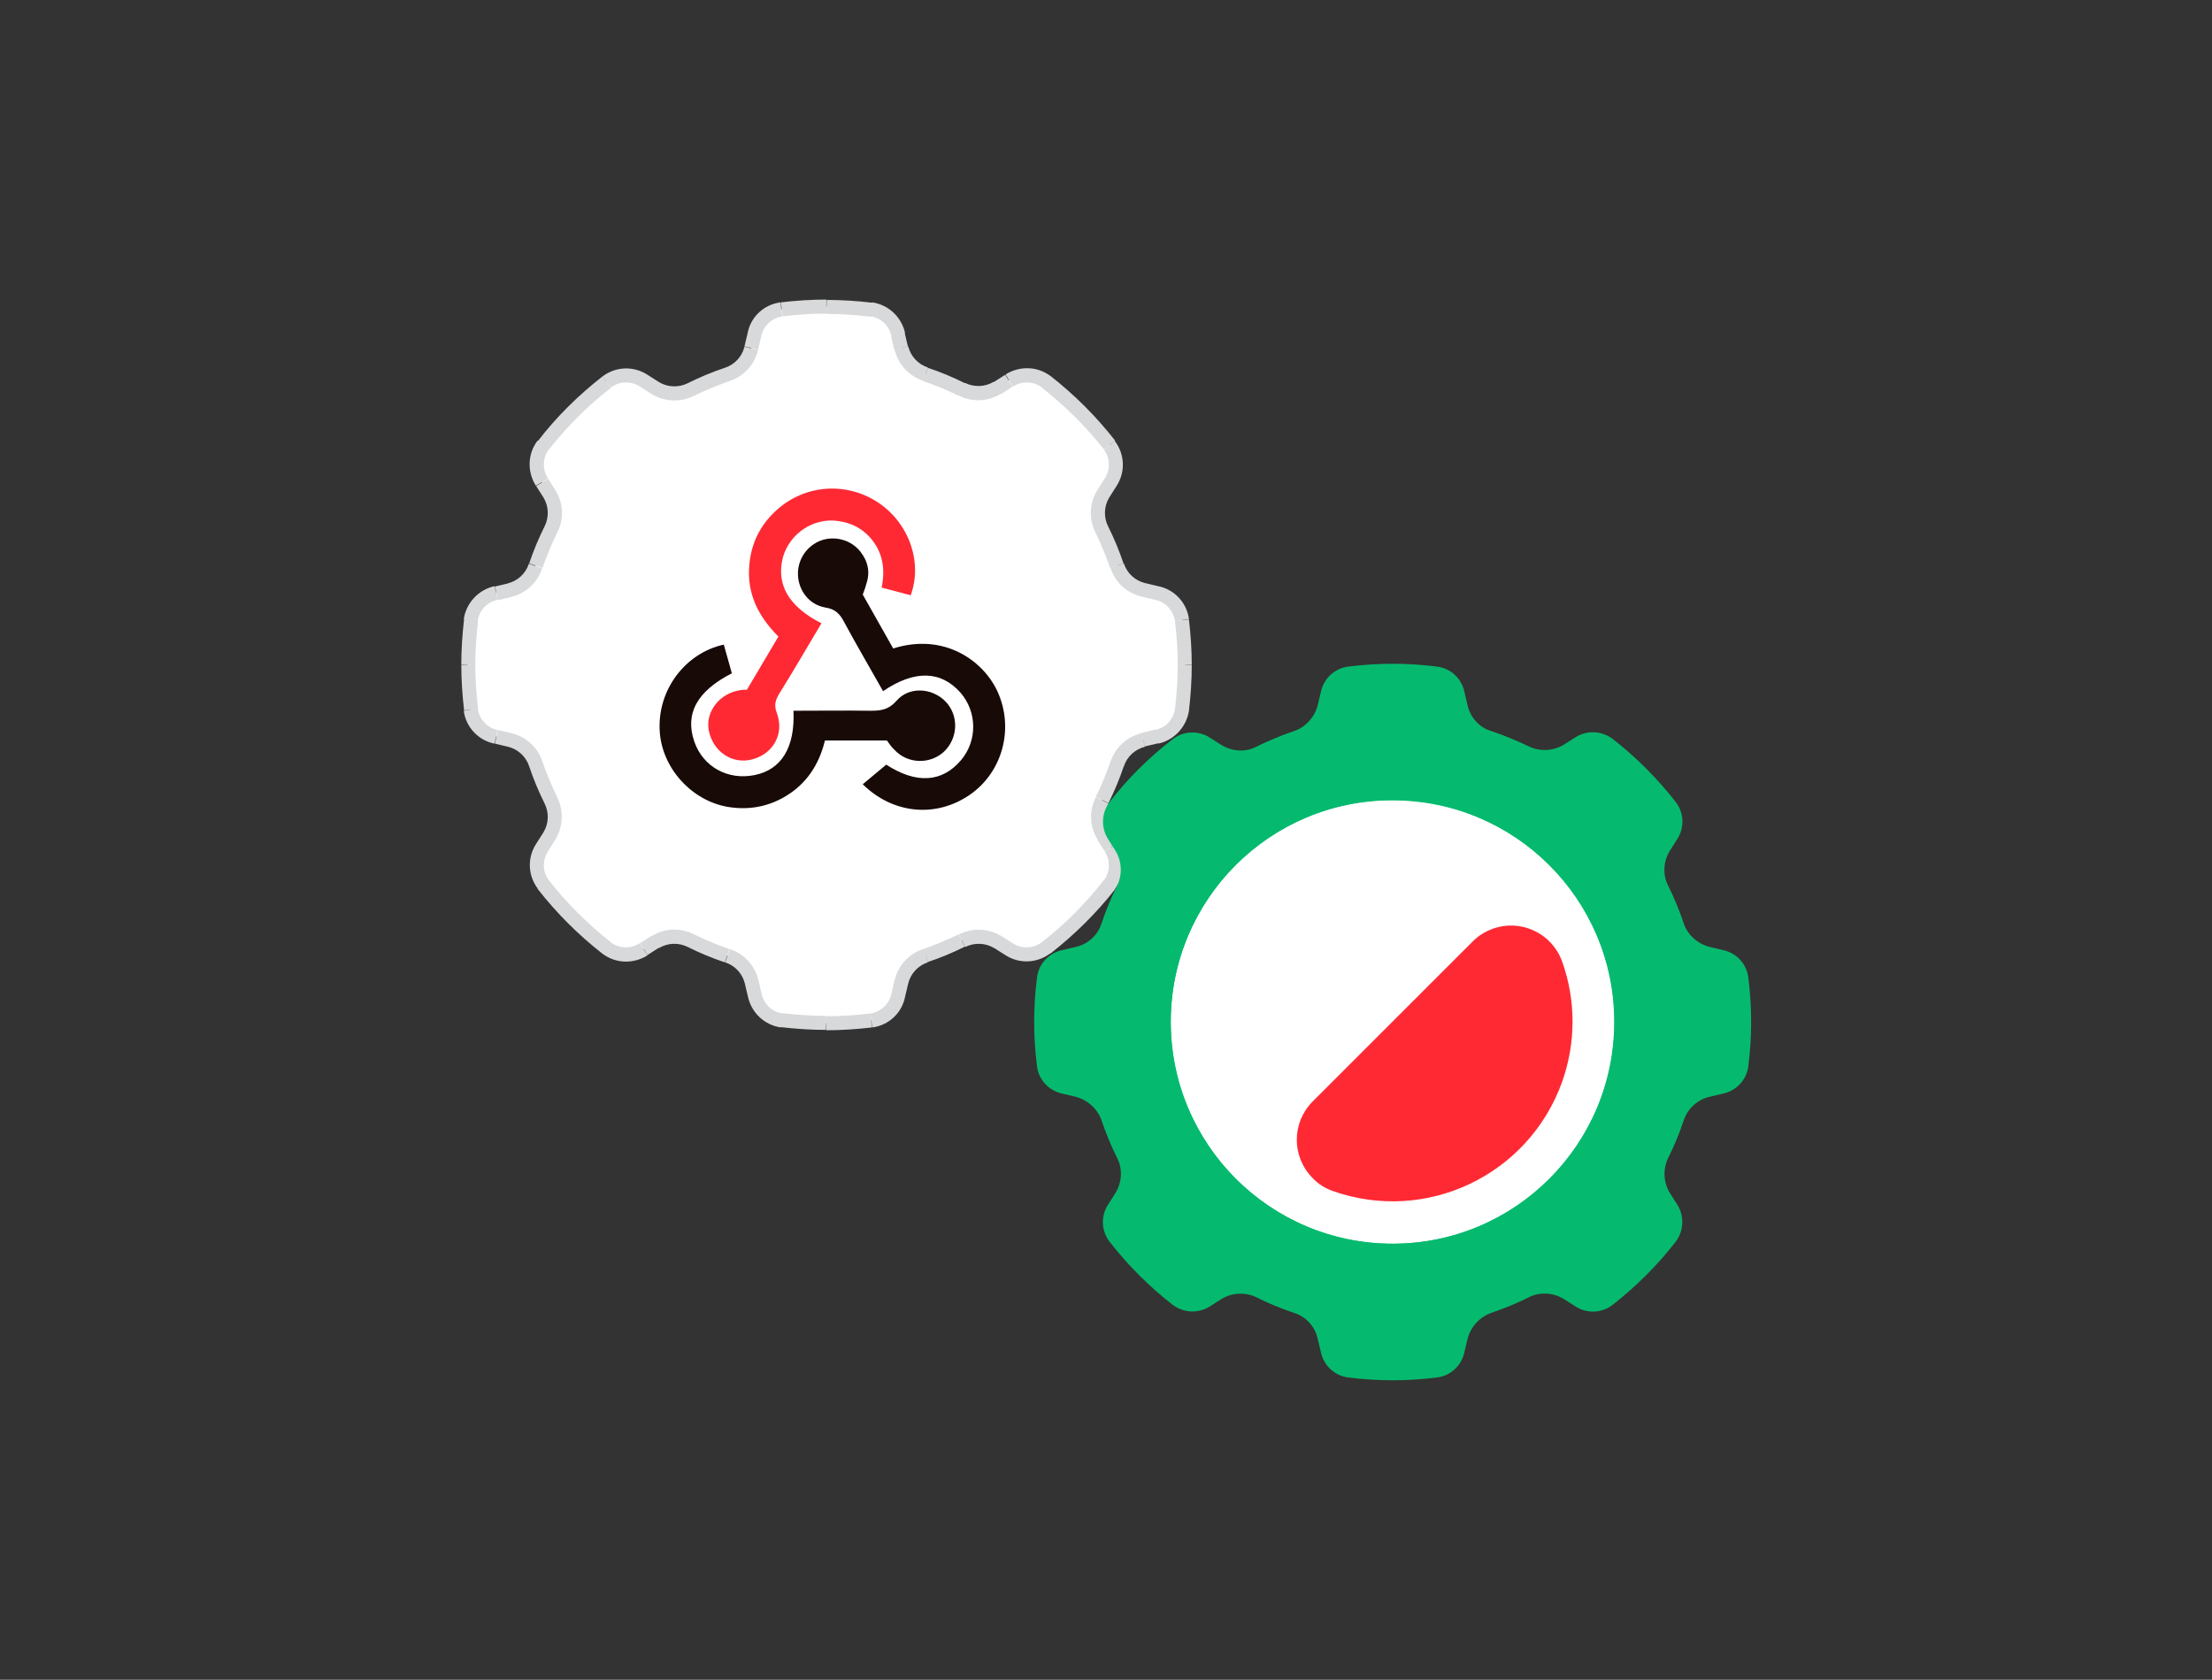
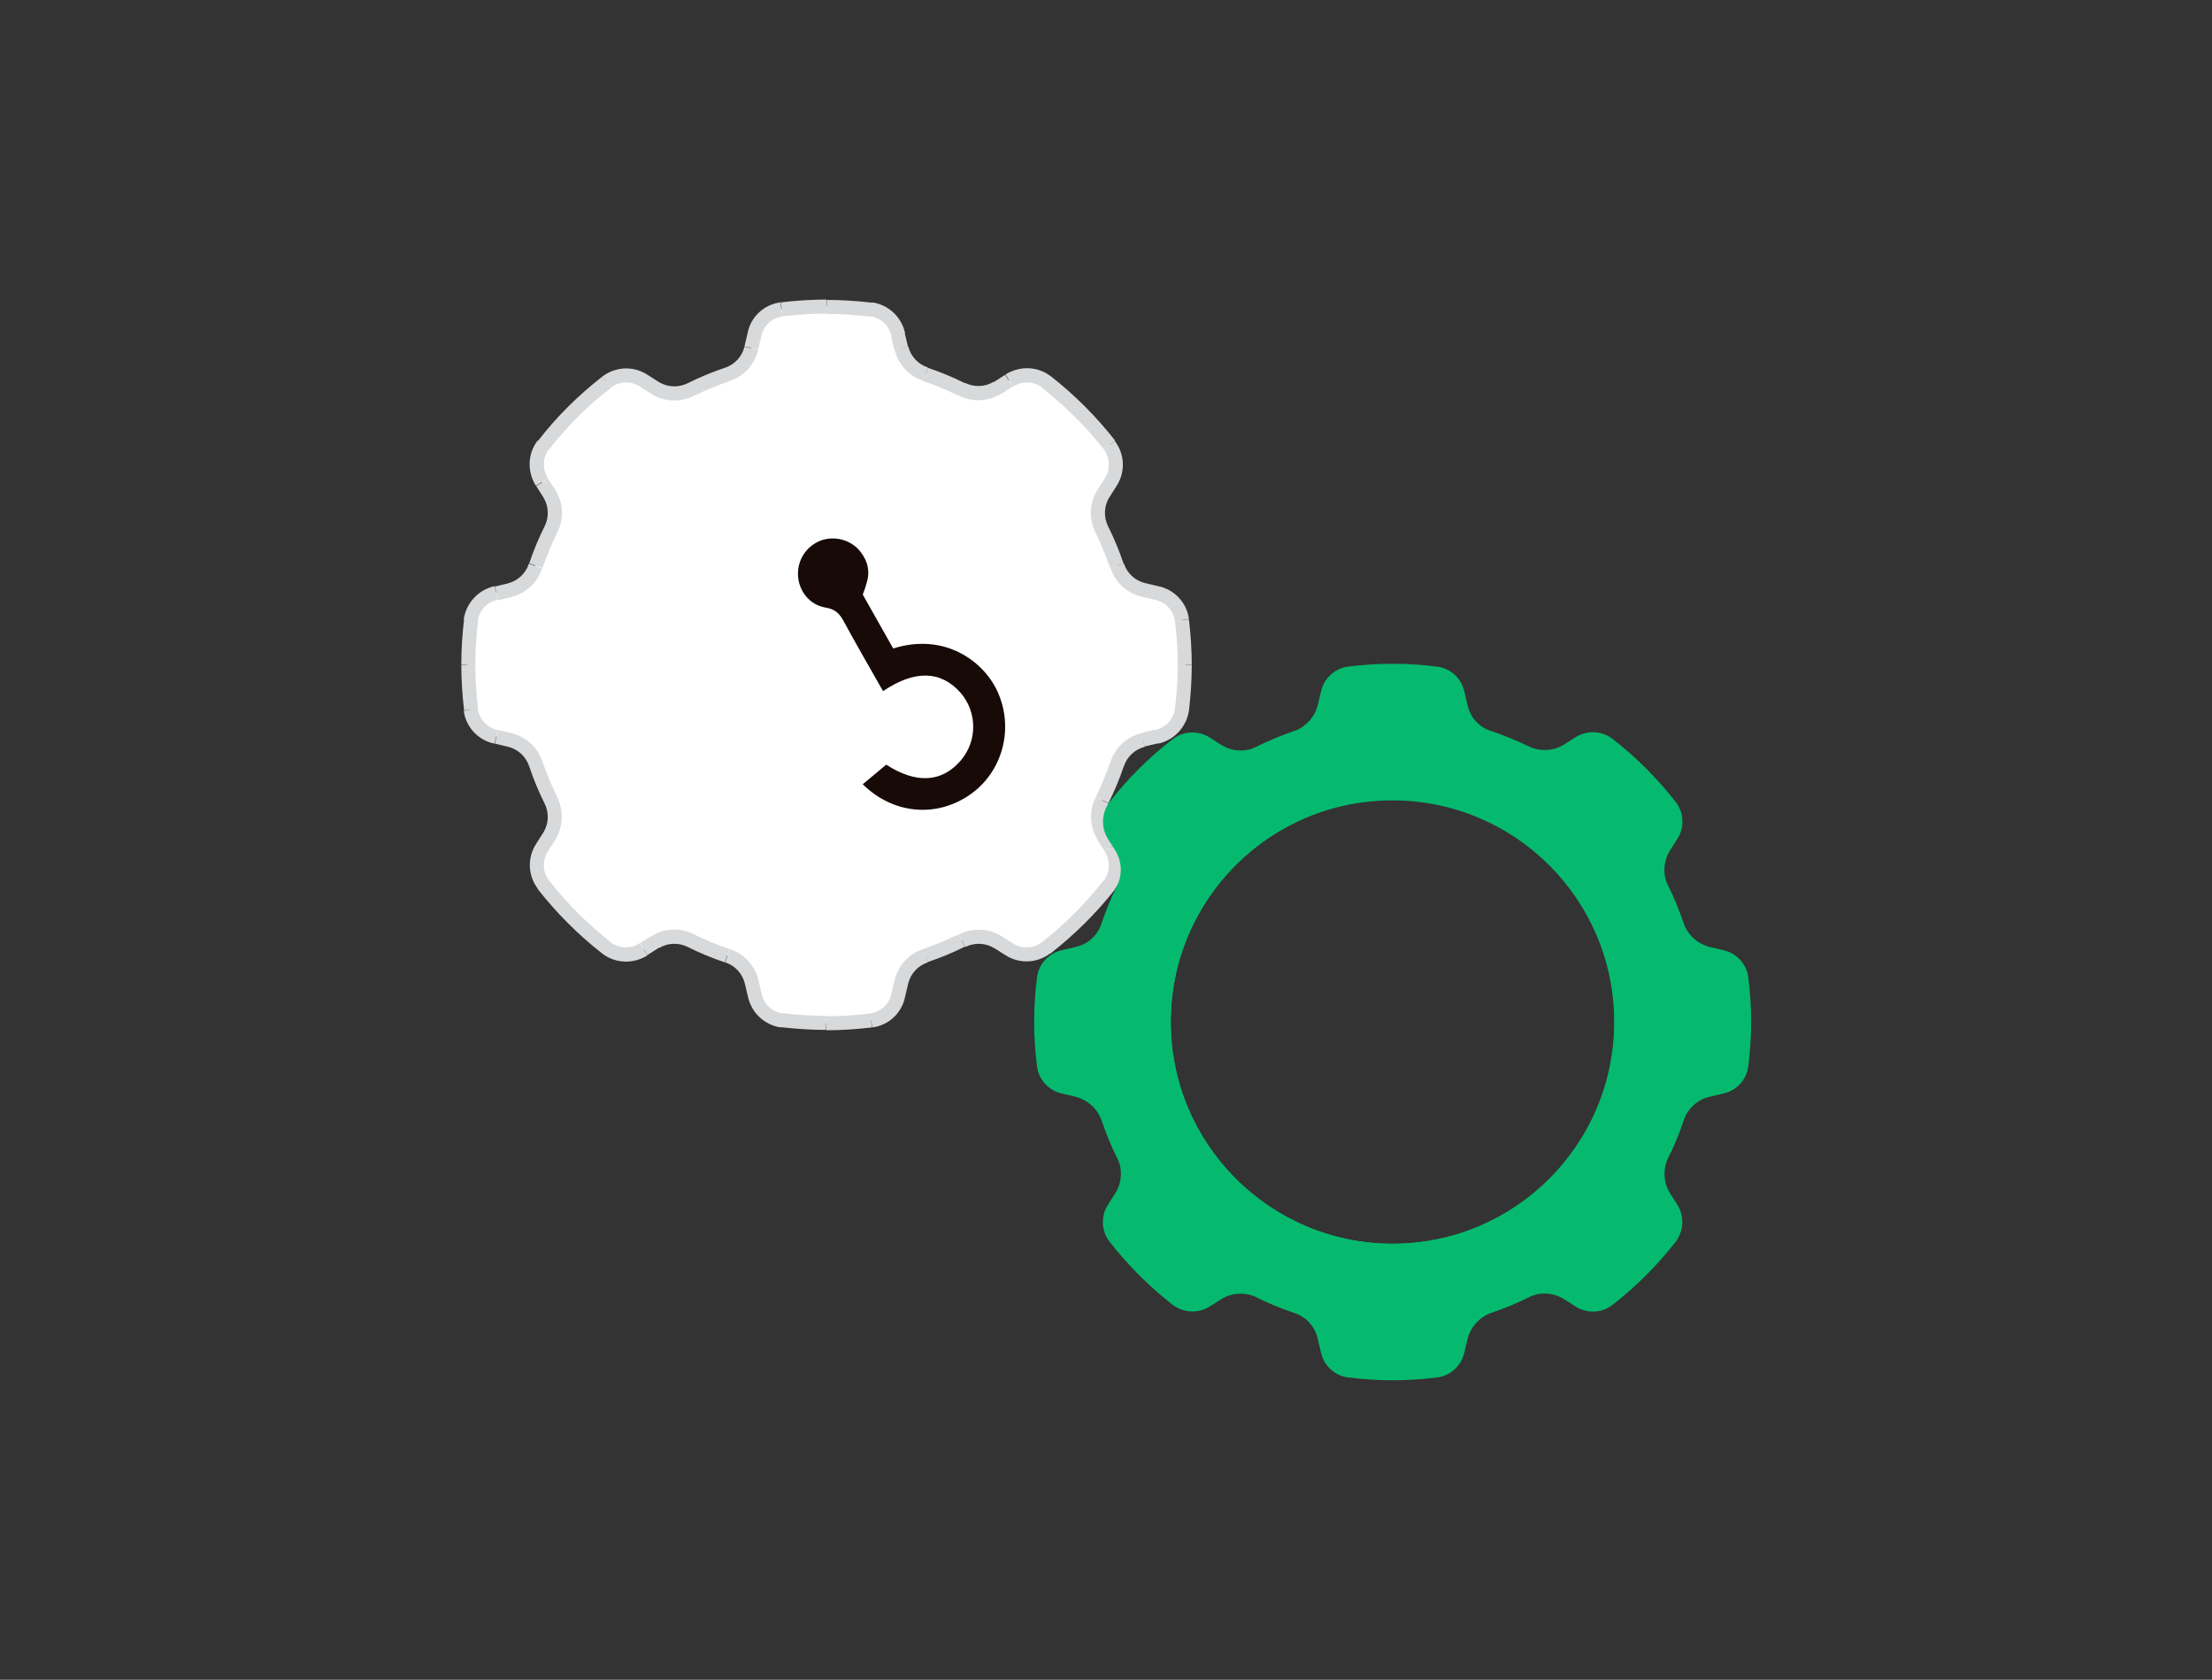
<svg xmlns="http://www.w3.org/2000/svg" version="1.1" id="Layer_1" x="0px" y="0px" viewBox="0 0 632 480" style="enable-background:new 0 0 632 480;" xml:space="preserve">
  <rect x="0" y="0" width="632" height="480" fill="#333333" stroke="none" />
  <style type="text/css">
	.st0{fill-rule:evenodd;clip-rule:evenodd;fill:#FFFFFF;}
	.st1{fill:#D8D9DA;}
	.st2{fill:#FFFFFF;}
	.st3{fill-rule:evenodd;clip-rule:evenodd;fill:#05BA6E;}
	.st4{fill:#FF2934;}
	.st5{fill:#170A07;}
</style>
  <path class="st0" d="M248.9,88.4c3.8,0.5,6.9,3.4,7.7,7.2l0.9,3.8c0.9,3.5,3.5,6.3,6.9,7.5c3.5,1.2,7,2.7,10.4,4.3  c3.2,1.7,7.1,1.5,10.2-0.4l3.3-2.1c3.2-2.1,7.5-2,10.6,0.3c6.8,5.3,12.9,11.3,18.1,18.1c2.3,3.1,2.5,7.3,0.4,10.6l-2.1,3.3  c-1.9,3.1-2,7-0.4,10.2c1.7,3.4,3.1,6.8,4.3,10.4c1.1,3.5,3.9,6.1,7.5,6.9l3.8,0.9c3.8,0.8,6.7,3.9,7.2,7.7c1.1,8.5,1.1,17.1,0,25.6  c-0.5,3.8-3.4,6.9-7.2,7.7l-3.8,0.9c-3.5,0.9-6.3,3.5-7.5,6.9c-1.2,3.5-2.6,7-4.3,10.4c-1.7,3.2-1.5,7.1,0.4,10.2l2.1,3.3  c2.1,3.2,2,7.5-0.4,10.6c-5.3,6.8-11.3,12.8-18.1,18.1c-3.1,2.3-7.3,2.5-10.6,0.4l-3.3-2.1c-3.1-1.9-7-2-10.2-0.4  c-3.4,1.7-6.8,3.1-10.4,4.3c-3.5,1.1-6.1,3.9-6.9,7.5l-0.9,3.8c-0.8,3.8-3.9,6.7-7.7,7.2c-8.5,1.1-17.1,1.1-25.6,0  c-3.8-0.5-6.9-3.4-7.7-7.2l-0.9-3.8c-0.9-3.5-3.5-6.3-6.9-7.5c-3.5-1.2-7-2.6-10.4-4.3c-3.2-1.7-7.1-1.5-10.2,0.4l-3.3,2.1  c-3.2,2.1-7.5,2-10.6-0.4c-6.8-5.3-12.8-11.3-18.1-18.1c-2.3-3.1-2.5-7.3-0.4-10.6l2.1-3.3c1.9-3.1,2-7,0.4-10.2  c-1.7-3.4-3.1-6.8-4.3-10.4c-1.1-3.5-3.9-6.1-7.5-6.9l-3.8-0.9c-3.8-0.8-6.7-3.9-7.2-7.7c-1.1-8.5-1.1-17.1,0-25.6  c0.5-3.8,3.4-6.9,7.2-7.7l3.8-0.9c3.5-0.9,6.4-3.5,7.5-6.9c1.2-3.5,2.6-7,4.3-10.4c1.7-3.2,1.5-7.1-0.4-10.2l-2.1-3.3  c-2.1-3.2-2-7.5,0.4-10.6c5.3-6.8,11.3-12.8,18.1-18.1c3.1-2.3,7.3-2.5,10.6-0.3l3.3,2.1c3.1,1.9,7,2,10.2,0.4  c3.4-1.6,6.8-3.1,10.4-4.3c3.5-1.1,6.1-3.9,6.9-7.5l0.9-3.8c0.8-3.8,3.9-6.7,7.7-7.2C231.8,87.4,240.4,87.4,248.9,88.4L248.9,88.4z" />
  <g>
    <path class="st1" d="M215.6,95.7l-2-0.4L215.6,95.7z M214.7,99.5l2,0.4L214.7,99.5z M173.4,109.1l-1.2-1.6L173.4,109.1z    M154.9,137.8l-1.7,1.1L154.9,137.8z M157.4,151.3l1.8,0.9L157.4,151.3z M157,141.1l1.7-1.1L157,141.1z M145.6,168.6l0.4,2   L145.6,168.6z M153.1,161.7l-1.9-0.6L153.1,161.7z M134.6,177.2l-2-0.2L134.6,177.2z M141.8,169.5l-0.4-1.9L141.8,169.5z    M141.8,210.5l-0.4,1.9L141.8,210.5z M155.3,252.7l1.6-1.2L155.3,252.7z M154.9,242.2l-1.7-1.1L154.9,242.2z M173.4,270.9l-1.2,1.6   L173.4,270.9z M197.4,268.8l-0.9,1.8L197.4,268.8z M187.2,269.1l-1.1-1.7L187.2,269.1z M223.3,291.5l0.2-2L223.3,291.5z    M215.6,284.3l-2,0.4L215.6,284.3z M264.4,273l-0.6-1.9L264.4,273z M285,269.1l-1.1,1.7L285,269.1z M274.8,268.8l0.9,1.8   L274.8,268.8z M298.9,270.9l1.2,1.6L298.9,270.9z M288.3,271.2l-1.1,1.7L288.3,271.2z M317.3,242.2l1.7-1.1L317.3,242.2z    M317,252.7l1.6,1.2L317,252.7z M326.6,211.4l-0.4-1.9L326.6,211.4z M319.2,218.3l-1.9-0.6L319.2,218.3z M319.2,161.7l1.9-0.6   L319.2,161.7z M326.6,168.6l-0.4,2L326.6,168.6z M315.3,141.1l-1.7-1.1L315.3,141.1z M314.9,151.3l1.8-0.9L314.9,151.3z    M317.3,137.8l-1.7-1.1L317.3,137.8z M288.3,108.8l1.1,1.7L288.3,108.8z M298.9,109.2l-1.2,1.6L298.9,109.2z M274.9,111.3l0.9-1.8   L274.9,111.3z M285,110.9l-1.1-1.7L285,110.9z M153.1,218.3l-1.9,0.6L153.1,218.3z M145.6,211.4l0.4-1.9L145.6,211.4z M256.6,95.7   l-1.9,0.4L256.6,95.7z M314.8,228.7l-1.8-0.9L314.8,228.7z M315.2,238.9l-1.7,1.1L315.2,238.9z M157.4,228.7l-1.8,0.9L157.4,228.7z    M257.5,99.5l-1.9,0.4L257.5,99.5z M264.4,106.9l-0.6,1.9L264.4,106.9z M259.4,99l-0.9-3.8l-3.9,0.9l0.9,3.8L259.4,99z    M275.7,109.5c-3.4-1.7-7-3.2-10.6-4.4l-1.3,3.8c3.5,1.2,6.9,2.6,10.1,4.2L275.7,109.5z M287.2,107.1l-3.3,2.1l2.1,3.4l3.3-2.1   L287.2,107.1z M297.6,110.7c6.6,5.2,12.6,11.1,17.8,17.7l3.2-2.5c-5.4-6.9-11.6-13.1-18.5-18.5L297.6,110.7z M316.9,142.2l2.1-3.3   l-3.4-2.1l-2.1,3.3L316.9,142.2z M321,161c-1.2-3.6-2.7-7.2-4.4-10.6l-3.6,1.8c1.6,3.3,3,6.7,4.2,10.1L321,161z M330.9,167.5   l-3.8-0.9l-0.9,3.9l3.8,0.9L330.9,167.5z M335.7,177.4c0.5,4.2,0.8,8.4,0.8,12.6h4c0-4.3-0.3-8.7-0.8-13L335.7,177.4z M336.5,190   c0,4.2-0.3,8.4-0.8,12.6l4,0.5c0.5-4.3,0.8-8.7,0.8-13L336.5,190z M327.1,213.3l3.8-0.9l-0.9-3.9l-3.8,0.9L327.1,213.3z    M316.7,229.5c1.7-3.4,3.2-7,4.4-10.6l-3.8-1.3c-1.2,3.5-2.6,6.8-4.2,10.1L316.7,229.5z M319,241.1l-2.1-3.3l-3.4,2.1l2.1,3.3   L319,241.1z M315.4,251.5c-5.2,6.6-11.1,12.6-17.8,17.8l2.5,3.2c6.9-5.4,13.1-11.5,18.5-18.4L315.4,251.5z M283.9,270.8l3.3,2.1   l2.1-3.4l-3.3-2.1L283.9,270.8z M265.1,274.9c3.6-1.2,7.2-2.7,10.6-4.4l-1.8-3.5c-3.3,1.6-6.7,3-10.1,4.2L265.1,274.9z    M258.6,284.8l0.9-3.8l-3.9-0.9l-0.9,3.8L258.6,284.8z M248.7,289.6c-4.2,0.5-8.4,0.8-12.6,0.8v4c4.3,0,8.7-0.3,13-0.8L248.7,289.6   z M236.1,290.3c-4.2,0-8.4-0.3-12.6-0.8l-0.5,4c4.3,0.5,8.7,0.8,13,0.8L236.1,290.3z M212.8,281l0.9,3.8l3.9-0.9l-0.9-3.8   L212.8,281z M196.5,270.6c3.4,1.7,7,3.2,10.6,4.4l1.3-3.8c-3.5-1.2-6.8-2.6-10.1-4.2L196.5,270.6z M185,272.9l3.3-2.1l-2.1-3.4   l-3.3,2.1L185,272.9z M174.6,269.3c-6.6-5.2-12.6-11.1-17.8-17.8l-3.2,2.5c5.4,6.9,11.6,13.1,18.5,18.5L174.6,269.3z M155.3,237.8   l-2.1,3.3l3.4,2.1l2.1-3.3L155.3,237.8z M151.2,219c1.2,3.6,2.7,7.2,4.4,10.6l3.6-1.8c-1.6-3.3-3-6.7-4.2-10.1L151.2,219z    M141.4,212.5l3.8,0.9l0.9-3.9l-3.8-0.9L141.4,212.5z M136.6,202.6c-0.5-4.2-0.8-8.4-0.8-12.6h-4c0,4.3,0.3,8.7,0.8,13L136.6,202.6   z M135.8,190c0-4.2,0.3-8.4,0.8-12.6l-4-0.5c-0.5,4.3-0.8,8.7-0.8,13L135.8,190z M145.2,166.7l-3.8,0.9l0.9,3.9l3.8-0.9   L145.2,166.7z M155.6,150.4c-1.7,3.4-3.2,7-4.4,10.6l3.8,1.3c1.2-3.5,2.6-6.8,4.2-10.1L155.6,150.4z M153.2,138.9l2.1,3.3l3.4-2.1   l-2.1-3.3L153.2,138.9z M156.8,128.5c5.2-6.6,11.1-12.6,17.8-17.7l-2.5-3.2c-6.9,5.4-13.1,11.5-18.4,18.4L156.8,128.5z    M188.3,109.2l-3.3-2.1l-2.1,3.4l3.3,2.1L188.3,109.2z M207.1,105.1c-3.6,1.2-7.2,2.7-10.6,4.4l1.8,3.6c3.3-1.6,6.7-3,10.1-4.2   L207.1,105.1z M213.6,95.2l-0.9,3.8l3.9,0.9l0.9-3.8L213.6,95.2z M223.6,90.4c4.2-0.5,8.3-0.8,12.5-0.8v-4c-4.3,0-8.7,0.3-13,0.8   L223.6,90.4z M236.1,89.7c4.2,0,8.4,0.3,12.6,0.8l0.5-4c-4.3-0.5-8.7-0.8-13-0.8L236.1,89.7z M217.5,96.1c0.6-3,3-5.2,6-5.7l-0.5-4   c-4.7,0.6-8.5,4.1-9.4,8.8L217.5,96.1z M208.4,108.9c4.1-1.3,7.2-4.7,8.2-8.9l-3.9-0.9c-0.7,2.8-2.8,5.1-5.6,6L208.4,108.9z    M186.2,112.6c3.7,2.3,8.3,2.4,12.1,0.5l-1.8-3.6c-2.6,1.3-5.7,1.2-8.2-0.3L186.2,112.6z M174.6,110.7c2.4-1.8,5.7-1.9,8.3-0.2   l2.1-3.4c-4-2.6-9.1-2.4-12.9,0.5L174.6,110.7z M156.6,136.7c-1.7-2.5-1.6-5.8,0.2-8.3l-3.2-2.5c-2.9,3.8-3,8.9-0.5,12.9   L156.6,136.7z M159.2,152.2c2-3.9,1.8-8.4-0.5-12.1l-3.4,2.1c1.5,2.5,1.6,5.6,0.3,8.2L159.2,152.2z M146,170.6   c4.2-1,7.6-4.1,8.9-8.2l-3.8-1.3c-0.9,2.8-3.2,4.9-6,5.6L146,170.6z M136.5,177.4c0.4-3,2.7-5.4,5.7-6l-0.9-3.9   c-4.6,1-8.1,4.8-8.8,9.4L136.5,177.4z M142.2,208.6c-3-0.6-5.2-3-5.7-6l-4,0.5c0.6,4.7,4.2,8.5,8.8,9.4L142.2,208.6z M156.8,251.5   c-1.8-2.4-1.9-5.7-0.2-8.3l-3.4-2.1c-2.6,4-2.4,9.1,0.5,12.9L156.8,251.5z M182.8,269.5c-2.5,1.7-5.8,1.6-8.3-0.2l-2.4,3.2   c3.8,2.9,8.9,3,12.9,0.5L182.8,269.5z M198.3,267c-3.9-2-8.5-1.8-12.1,0.5l2.1,3.4c2.5-1.5,5.6-1.6,8.2-0.3L198.3,267z    M216.7,280.1c-1-4.2-4.1-7.6-8.2-8.9l-1.3,3.8c2.8,0.9,4.9,3.2,5.6,6L216.7,280.1z M223.6,289.6c-3-0.4-5.4-2.7-6-5.7l-3.9,0.9   c1,4.6,4.7,8.1,9.4,8.8L223.6,289.6z M254.7,283.9c-0.6,3-3,5.2-6,5.7l0.5,4c4.7-0.6,8.5-4.1,9.4-8.8L254.7,283.9z M263.8,271.2   c-4.1,1.3-7.2,4.7-8.2,8.9l3.9,0.9c0.7-2.8,2.8-5.1,5.6-6L263.8,271.2z M286.1,267.5c-3.7-2.3-8.3-2.4-12.1-0.5l1.8,3.6   c2.6-1.3,5.7-1.2,8.2,0.3L286.1,267.5z M297.6,269.3c-2.4,1.8-5.8,1.9-8.3,0.2l-2.1,3.4c4,2.6,9.1,2.4,12.9-0.5L297.6,269.3z    M315.6,243.3c1.7,2.5,1.6,5.8-0.2,8.3l3.1,2.5c2.9-3.8,3.1-9,0.4-12.9L315.6,243.3z M326.2,209.5c-4.2,1-7.6,4.1-8.9,8.2l3.8,1.3   c0.9-2.8,3.2-4.9,6-5.6L326.2,209.5z M335.7,202.6c-0.4,3-2.7,5.4-5.7,6l0.9,3.9c4.6-1,8.1-4.8,8.8-9.4L335.7,202.6z M330,171.4   c3,0.6,5.2,3,5.7,6l4-0.5c-0.6-4.7-4.2-8.5-8.8-9.4L330,171.4z M317.3,162.3c1.3,4.1,4.7,7.2,8.9,8.2l0.9-3.9   c-2.8-0.7-5.1-2.8-6-5.6L317.3,162.3z M313.5,140.1c-2.3,3.7-2.4,8.3-0.5,12.1l3.6-1.8c-1.3-2.6-1.2-5.7,0.3-8.2L313.5,140.1z    M315.4,128.5c1.8,2.4,1.9,5.7,0.2,8.3l3.4,2.1c2.6-4,2.4-9.1-0.5-12.9L315.4,128.5z M289.4,110.5c2.5-1.7,5.9-1.6,8.3,0.2l2.5-3.2   c-3.8-2.9-8.9-3-12.9-0.5L289.4,110.5z M273.9,113c3.8,2,8.4,1.8,12.1-0.5l-2.1-3.4c-2.5,1.5-5.6,1.6-8.2,0.3L273.9,113z    M155,217.7c-1.3-4.1-4.7-7.2-8.9-8.2l-0.9,3.9c2.8,0.7,5.1,2.8,6,5.6L155,217.7z M258.6,95.2c-1-4.6-4.7-8.1-9.4-8.8l-0.5,4   c3,0.4,5.4,2.7,6,5.7L258.6,95.2z M313.1,227.8c-2,3.9-1.8,8.4,0.5,12.1l3.4-2.1c-1.5-2.5-1.6-5.6-0.3-8.2L313.1,227.8z    M158.7,239.9c2.2-3.7,2.4-8.3,0.5-12.1l-3.6,1.8c1.3,2.6,1.2,5.7-0.3,8.2L158.7,239.9z M255.6,99.9c1,4.2,4.1,7.6,8.2,8.9l1.3-3.8   c-2.8-0.9-4.9-3.2-5.6-6L255.6,99.9z" />
  </g>
-   <path class="st2" d="M471,292c0,40.4-32.7,73.1-73.1,73.1c-40.4,0-73.1-32.7-73.1-73.1c0-40.4,32.7-73.1,73.1-73.1  S471,251.6,471,292L471,292z" />
  <path class="st3" d="M397.9,355.4c35,0,63.4-28.4,63.4-63.4s-28.4-63.4-63.4-63.4c-35,0-63.4,28.4-63.4,63.4  S362.9,355.4,397.9,355.4L397.9,355.4z M397.9,379.7c48.4,0,87.7-39.3,87.7-87.7s-39.3-87.7-87.7-87.7s-87.7,39.3-87.7,87.7l0,0  C310.2,340.4,349.4,379.7,397.9,379.7z" />
-   <path class="st4" d="M380.7,340.3c26.7,9.5,56-4.4,65.6-31.1c4-11.2,4-23.4,0-34.5c-2.9-8-11.7-12.2-19.8-9.3  c-2.2,0.8-4.1,2-5.7,3.6l-45.8,45.8c-6,6.1-6,15.8,0.1,21.9C376.6,338.3,378.5,339.5,380.7,340.3z" />
  <path class="st3" d="M426.2,209c-3.5-1.1-6.1-3.9-6.9-7.5l-0.9-3.8c-0.8-3.8-3.9-6.7-7.7-7.2c-8.5-1.1-17.1-1.1-25.6,0  c-3.8,0.5-6.9,3.4-7.7,7.2l-0.9,3.8c-0.9,3.5-3.5,6.3-6.9,7.5c-3.5,1.2-7,2.7-10.4,4.3c-3.2,1.7-7.1,1.5-10.2-0.4l-3.3-2.1  c-3.2-2.1-7.5-2-10.6,0.4c-6.8,5.2-12.9,11.3-18.1,18c-2.3,3.1-2.5,7.3-0.4,10.6l2.1,3.3c1.9,3.1,2,7,0.4,10.2  c-1.7,3.4-3.1,6.8-4.3,10.4c-1.1,3.5-3.9,6.1-7.5,6.9l-3.8,0.9c-3.8,0.8-6.7,3.9-7.2,7.7c-1.1,8.5-1.1,17.1,0,25.6  c0.5,3.8,3.4,6.9,7.2,7.7l3.8,0.9c3.5,0.9,6.3,3.5,7.5,6.9c1.2,3.5,2.6,7,4.3,10.4c1.7,3.2,1.5,7.1-0.4,10.2l-2.1,3.3  c-2.1,3.2-2,7.5,0.4,10.6c5.3,6.8,11.3,12.8,18.1,18.1c3.1,2.3,7.3,2.5,10.6,0.4l3.3-2.1c3.1-1.9,7-2,10.2-0.4  c3.4,1.7,6.8,3.1,10.4,4.3c3.5,1.1,6.1,3.9,6.9,7.5l0.9,3.8c0.8,3.8,3.9,6.7,7.7,7.2c8.5,1.1,17.1,1.1,25.6,0  c3.8-0.5,6.9-3.4,7.7-7.2l0.9-3.8c0.9-3.5,3.5-6.3,6.9-7.5c3.5-1.2,7-2.6,10.4-4.3c3.2-1.7,7.1-1.5,10.2,0.4l3.3,2.1  c3.2,2.1,7.5,2,10.6-0.4c6.8-5.3,12.8-11.3,18.1-18.1c2.3-3.1,2.5-7.3,0.4-10.6l-2.1-3.3c-1.9-3.1-2-7-0.4-10.2  c1.7-3.4,3.1-6.8,4.3-10.4c1.1-3.4,3.9-6.1,7.5-6.9l3.8-0.9c3.8-0.8,6.7-3.9,7.2-7.7c1.1-8.5,1.1-17.1,0-25.6  c-0.5-3.8-3.4-6.9-7.2-7.7l-3.8-0.9c-3.5-0.9-6.4-3.5-7.5-6.9c-1.2-3.5-2.6-7-4.3-10.4c-1.7-3.2-1.5-7.1,0.4-10.2l2.1-3.3  c2.1-3.2,2-7.5-0.4-10.6c-5.3-6.8-11.3-12.8-18.1-18.1c-3.1-2.3-7.3-2.5-10.6-0.4l-3.3,2.1c-3.1,1.9-7,2-10.2,0.4  C433.2,211.6,429.7,210.2,426.2,209z M397.9,355.4c35,0,63.3-28.4,63.3-63.4s-28.4-63.3-63.4-63.3c-35,0-63.3,28.3-63.3,63.3  C334.5,327,362.9,355.4,397.9,355.4C397.9,355.4,397.9,355.4,397.9,355.4L397.9,355.4z" />
  <g>
-     <path class="st4" d="M234.7,178.1c-4.1,6.9-8,13.6-12.1,20.2c-1,1.7-1.5,3.1-0.7,5.3c2.3,6-0.9,11.8-7,13.4   c-5.7,1.5-11.2-2.2-12.4-8.3c-1-5.4,3.2-10.7,9.1-11.5c0.5-0.1,1-0.1,1.8-0.1l9-15.2c-5.7-5.7-9.1-12.3-8.3-20.5   c0.5-5.8,2.8-10.8,7-14.9c8-7.9,20.1-9.1,29.5-3.1c9,5.8,13.1,17.1,9.6,26.7c-2.7-0.7-5.3-1.4-8.3-2.2c1.1-5.4,0.3-10.2-3.3-14.3   c-2.4-2.7-5.5-4.2-9-4.7c-7-1.1-13.9,3.4-15.9,10.3C221.7,166.9,225.2,173.3,234.7,178.1L234.7,178.1z" />
    <path class="st5" d="M246.5,169.9c2.9,5.1,5.8,10.3,8.7,15.4c14.7-4.6,25.8,3.6,29.8,12.3c4.8,10.5,1.5,23-7.9,29.5   c-9.7,6.7-22,5.5-30.6-3c2.2-1.8,4.4-3.7,6.7-5.6c8.5,5.5,15.9,5.2,21.4-1.3c4.7-5.6,4.6-13.8-0.2-19.3c-5.6-6.3-13.1-6.5-22.1-0.4   c-3.7-6.6-7.6-13.2-11.2-19.9c-1.2-2.3-2.6-3.6-5.3-4c-4.6-0.8-7.6-4.8-7.8-9.2c-0.2-4.4,2.4-8.3,6.4-9.9c4-1.5,8.7-0.3,11.4,3.1   c2.2,2.8,2.9,5.9,1.7,9.3C247.3,167.8,246.9,168.8,246.5,169.9L246.5,169.9z" />
-     <path class="st5" d="M253.4,211.6h-17.7c-1.7,7-5.4,12.6-11.7,16.2c-4.9,2.8-10.2,3.7-15.9,2.8c-10.4-1.7-18.9-11-19.6-21.5   c-0.8-11.9,7.3-22.5,18.3-24.9c0.8,2.7,1.5,5.5,2.3,8.2c-10,5.1-13.5,11.6-10.7,19.6c2.5,7.1,9.5,11,17.1,9.5   c7.8-1.5,11.7-8,11.2-18.4c7.4,0,14.8-0.1,22.1,0c2.9,0,5.1-0.3,7.3-2.8c3.6-4.2,10.1-3.8,14,0.1c3.9,4,3.7,10.5-0.4,14.4   c-4,3.7-10.4,3.5-14.1-0.5C254.8,213.6,254.2,212.7,253.4,211.6L253.4,211.6z" />
  </g>
</svg>